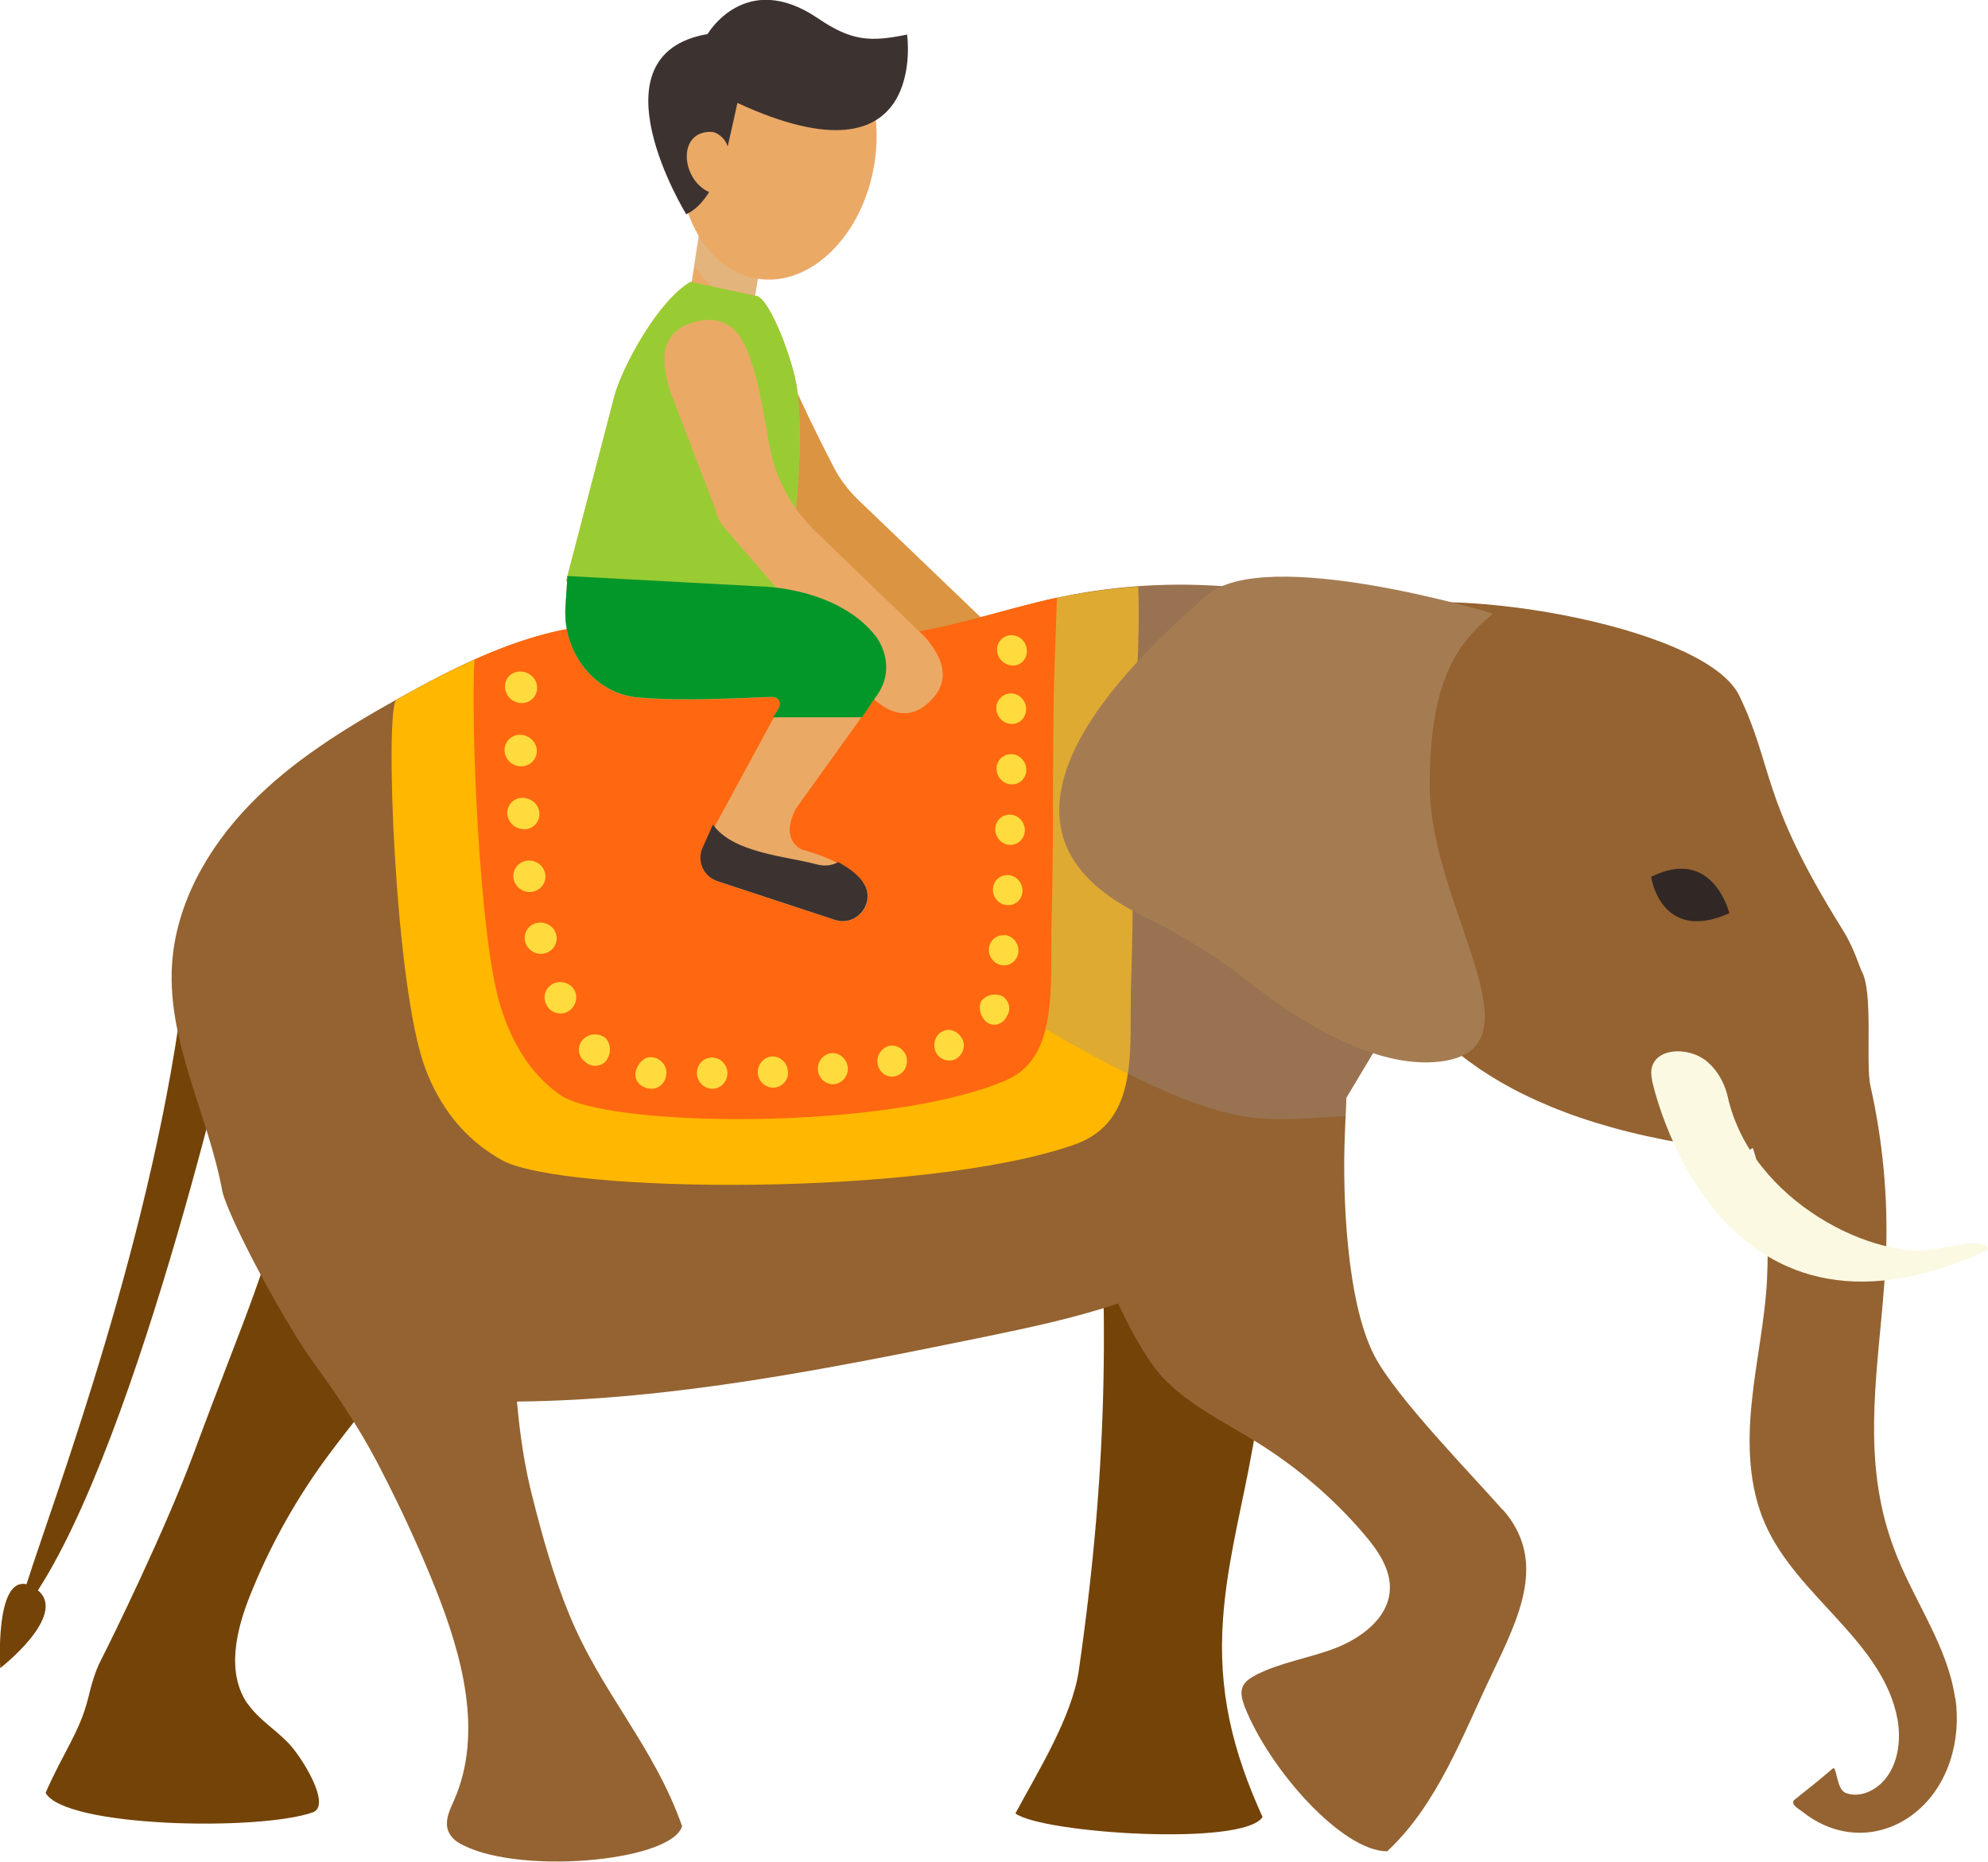
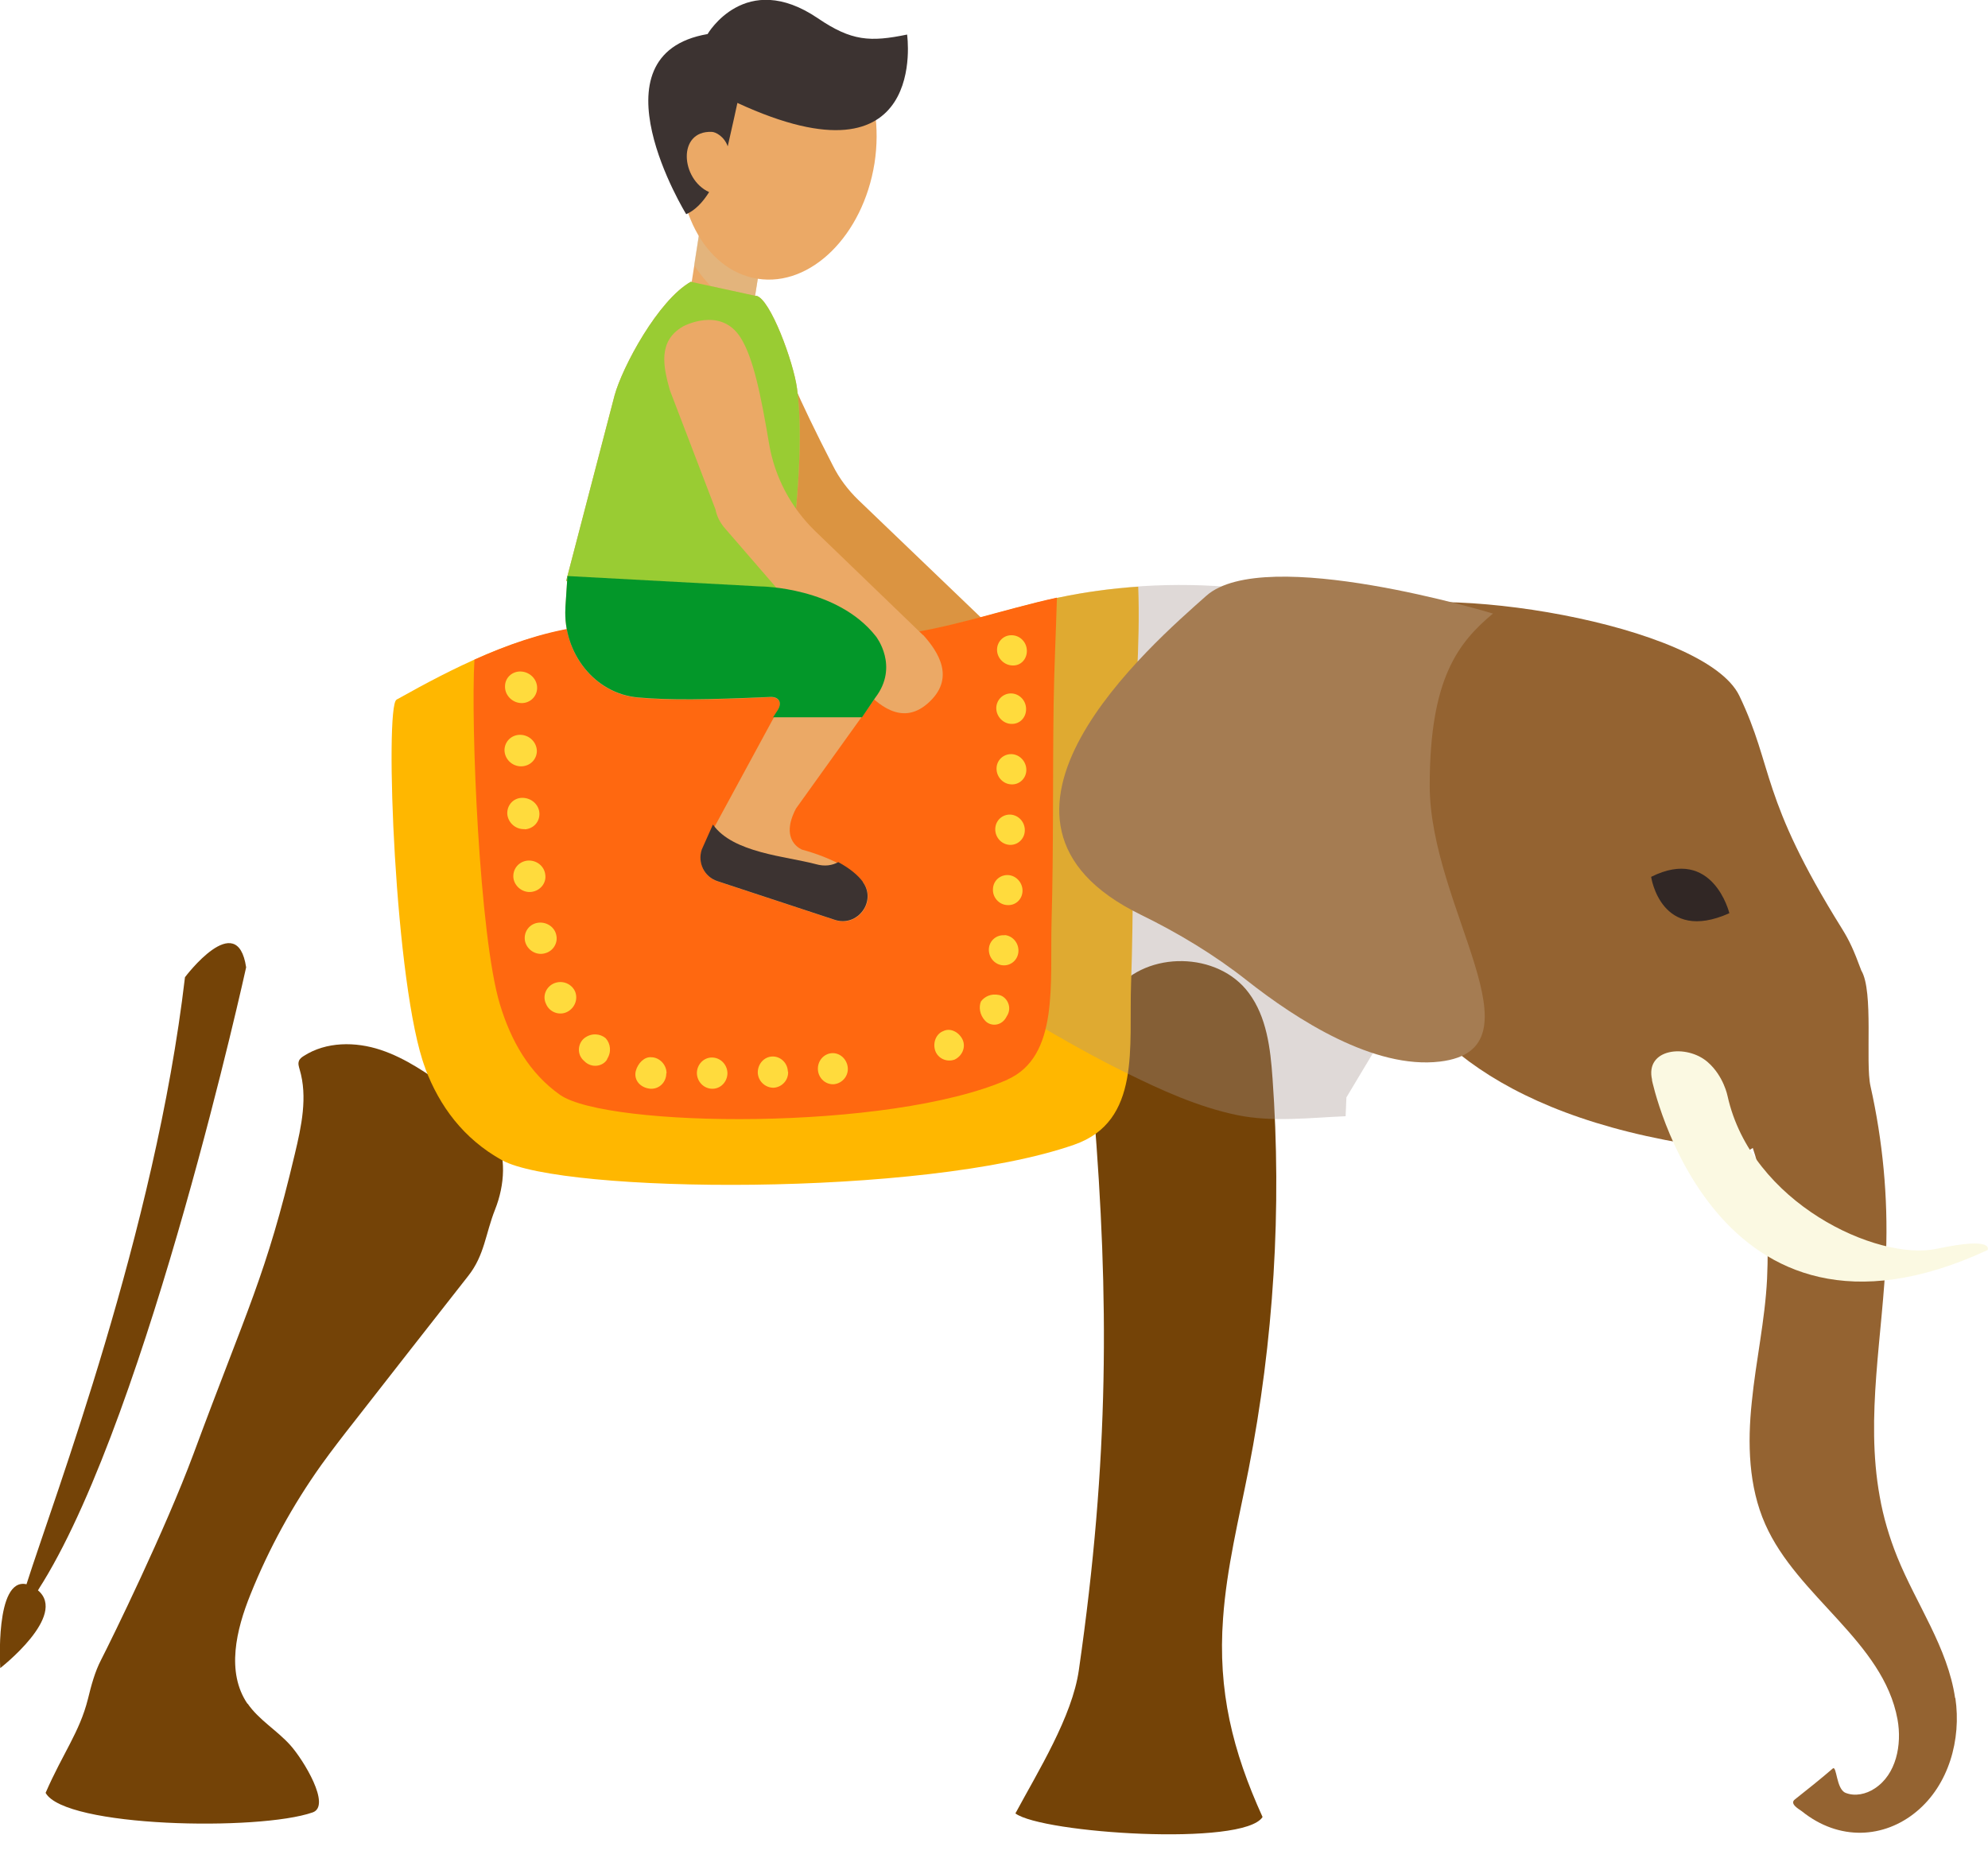
<svg xmlns="http://www.w3.org/2000/svg" viewBox="0 0 174 163" fill="none">
  <g clip-path="url(#clip0_252_569)">
    <path d="M82.962 61.103C83.23 60.547 83.185 59.791 82.984 58.968C82.159 55.631 79.171 53.251 75.736 52.873C68.421 52.05 54.705 50.537 54.705 50.537L54.527 53.295C54.371 55.831 56.177 58.322 59.3 59.857C59.3 59.857 72.882 58.567 75.067 61.036L71.365 67.62L70.874 67.442L68.934 72.981C68.577 73.982 69.112 75.094 70.138 75.427L79.237 78.497C80.999 79.098 82.538 77.073 81.445 75.583C80.754 74.627 79.483 73.737 77.275 73.136C77.275 73.136 75.781 72.135 76.584 69.533L82.962 61.125V61.103Z" fill="#EBA966" />
    <path d="M65.142 31.052L68.889 44.998C69.023 45.577 69.313 46.111 69.715 46.533L81.825 59.568L86.775 54.941L75.112 43.753C74.219 42.886 73.461 41.885 72.904 40.772C66.57 28.472 67.841 28.093 67.841 28.093L65.142 31.03V31.052Z" fill="#DB9441" />
    <path d="M86.709 54.919C88.003 56.276 89.72 58.523 87.311 60.769C85.215 62.704 83.096 60.969 81.803 59.612L86.709 54.941V54.919Z" fill="#EBA966" />
    <path d="M2.319 138.688C4.727 131.103 13.581 107.836 16.19 85.548C16.19 85.548 20.762 79.454 21.543 84.681C21.543 84.681 13.068 123.273 3.791 138.465C3.612 138.732 3.478 138.977 3.322 139.222C5.954 141.424 0.022 146.028 0.022 146.028C0.022 146.028 -0.469 138.065 2.319 138.688Z" fill="#744307" />
    <path d="M111.376 94.379C111.197 91.776 110.863 89.018 109.302 86.927C106.626 83.302 100.403 83.191 97.593 86.705C95.296 89.575 95.452 93.623 95.742 97.271C97.058 113.575 97.103 127.633 94.426 146.206C93.847 150.277 90.858 155.059 88.873 158.751C91.215 160.487 108.856 161.666 110.506 159.063C107.874 153.28 106.581 148.008 107.049 141.668C107.362 137.264 108.432 132.971 109.279 128.656C111.487 117.379 112.201 105.812 111.376 94.357V94.379Z" fill="#744307" />
    <path d="M21.655 149.143C19.782 146.384 20.674 142.669 21.923 139.578C23.529 135.574 25.625 131.748 28.145 128.211C29.059 126.944 30.018 125.698 31 124.452C34.323 120.204 37.646 115.933 40.991 111.684C42.419 109.861 42.486 108.014 43.333 105.879C44.18 103.743 44.359 101.208 43.266 99.184C42.396 97.56 40.857 96.425 39.341 95.358C37.445 94.001 35.527 92.644 33.319 91.91C31.111 91.176 28.547 91.176 26.584 92.444C26.406 92.555 26.227 92.689 26.16 92.889C26.071 93.133 26.16 93.378 26.227 93.623C26.941 96.025 26.383 98.605 25.803 101.03C23.283 111.684 21.678 114.465 16.927 127.299C14.452 133.95 9.813 143.426 8.854 145.294C8.296 146.362 7.984 147.563 7.694 148.742C6.958 151.656 5.509 153.458 3.992 156.95C5.665 159.975 22.659 160.309 27.365 158.662C29.015 158.084 26.562 154.058 25.402 152.768C24.242 151.478 22.659 150.566 21.678 149.143H21.655Z" fill="#744307" />
-     <path d="M131.536 132.193C128.77 129.034 122.191 122.339 120.273 118.647C117.843 113.909 117.486 104.567 117.709 99.272C117.753 98.116 117.798 97.07 117.843 96.092C121.411 90.13 125.001 84.147 128.57 78.163C132.227 72.069 136.018 64.373 129.172 58.456C128.124 57.544 126.919 56.832 125.671 56.231C115.501 51.338 103.681 49.959 92.663 52.294C87.713 53.34 82.895 55.142 77.877 55.675C68.756 56.654 59.501 53.495 50.423 54.941C44.848 55.831 39.718 58.434 34.79 61.192C30.151 63.794 25.557 66.619 21.855 70.445C18.153 74.271 15.365 79.187 15.053 84.503C14.651 91.287 18.242 97.626 19.468 104.322C20.048 106.702 24.843 115.777 27.653 119.581C29.593 122.25 31.422 125.008 32.961 127.922C33.072 128.144 33.184 128.345 33.296 128.567C35.057 131.97 36.663 135.44 38.09 139C40.455 144.916 42.306 151.701 39.763 157.55C39.473 158.24 39.094 158.929 39.117 159.686C39.117 160.353 39.54 160.954 40.098 161.287C44.826 164.201 58.742 163.044 59.701 159.864C57.181 152.746 52.632 148.231 49.777 141.224C48.439 137.954 47.48 134.529 46.61 131.081C45.896 128.3 45.495 125.52 45.249 122.695C58.987 122.561 72.703 119.781 86.218 117.023C90.099 116.222 94.091 115.377 97.86 114.109C99.176 116.934 100.603 119.381 101.874 120.693C104.127 123.051 107.227 124.519 110.037 126.276C113.538 128.456 116.683 131.148 119.314 134.217C120.585 135.685 121.812 137.442 121.634 139.333C121.433 141.668 119.18 143.381 116.906 144.271C114.609 145.161 112.088 145.517 109.925 146.629C109.434 146.896 108.922 147.207 108.743 147.719C108.543 148.253 108.743 148.831 108.922 149.365C111.107 154.926 117.486 162.066 121.411 162.066C125.782 158.018 128.012 151.923 130.532 146.651C133.052 141.38 135.417 136.575 131.513 132.126L131.536 132.193Z" fill="#946331" />
    <path d="M37.221 93.534C38.47 96.826 40.544 99.673 43.934 101.564C49.175 104.478 80.777 104.833 94.025 100.207C99.89 98.16 98.797 91.643 98.998 86.082C99.221 79.676 99.132 73.248 99.221 66.841C99.288 61.748 99.823 56.498 99.622 51.36C97.281 51.516 94.961 51.827 92.642 52.316C87.691 53.362 82.874 55.164 77.856 55.697C68.734 56.676 59.479 53.518 50.402 54.964C44.826 55.853 39.697 58.456 34.768 61.214C34.746 61.214 34.724 61.236 34.701 61.258C33.653 61.859 34.545 86.46 37.221 93.511V93.534Z" fill="#FFB700" />
    <g style="mix-blend-mode:multiply" opacity="0.35">
      <path d="M129.15 58.478C128.102 57.566 126.898 56.854 125.649 56.254C115.48 51.36 103.682 49.981 92.642 52.317C91.549 52.561 90.457 52.828 89.364 53.095C88.516 54.185 87.691 55.297 86.933 56.454C84.993 59.39 83.231 62.393 81.513 65.463C80.599 67.131 79.707 68.821 78.837 70.512C77.923 72.336 77.611 74.404 77.99 76.406C78.837 81.011 82.406 84.681 86.465 87.106C90.412 89.441 94.337 91.843 98.463 93.868C101.608 95.424 104.864 96.915 108.32 97.626C111.376 98.249 114.654 97.849 117.776 97.716C117.799 97.137 117.821 96.581 117.844 96.07C121.412 90.108 125.002 84.125 128.571 78.141C132.228 72.046 136.019 64.35 129.173 58.434L129.15 58.478Z" fill="#A3918B" />
    </g>
    <path d="M171.121 148.653C170.475 144.226 167.732 140.445 166.059 136.308C165.368 134.595 164.832 132.793 164.52 130.992C163.249 123.985 164.81 116.823 165.078 109.705C165.256 104.811 164.788 99.873 163.717 95.091C163.249 93.022 164.007 86.794 162.915 84.97C162.223 83.102 161.866 82.345 161.22 81.3C153.994 69.711 155.287 67.264 152.232 60.903C149.176 54.563 125.157 50.826 119.18 53.673C113.203 56.521 121.522 63.594 119.805 69.333C119.805 69.333 111.843 96.67 152.856 100.83C152.856 100.83 153.057 100.719 153.414 100.496C154.663 104.166 154.819 108.659 154.663 111.951C154.484 115.577 153.681 119.136 153.325 122.74C152.946 126.343 153.035 130.124 154.506 133.439C157.316 139.8 164.832 143.693 166.081 150.522C166.483 152.746 165.97 155.348 164.074 156.572C163.338 157.061 162.357 157.284 161.532 156.95C160.707 156.616 160.774 154.548 160.417 154.815C159.524 155.593 158.03 156.794 157.094 157.528C156.603 157.906 157.451 158.374 157.696 158.552C160.974 161.198 164.922 160.931 167.732 158.596C170.564 156.26 171.679 152.279 171.144 148.653H171.121Z" fill="#946331" />
    <path d="M144.516 76.762C144.516 76.762 145.363 82.635 151.362 79.943C151.362 79.943 149.935 74.049 144.516 76.762Z" fill="#312725" />
    <path d="M144.583 94.535C144.583 94.535 149.958 120.537 173.955 109.438C173.955 109.438 174.69 108.215 169.494 109.326C164.298 110.416 153.281 105.3 151.207 95.958C151.207 95.958 150.872 94.201 149.467 92.978C147.638 91.376 143.936 91.754 144.605 94.557L144.583 94.535Z" fill="#FBF9E2" />
    <path d="M130.689 53.718C130.689 53.718 110.684 47.623 105.577 52.161C100.849 56.365 82.896 71.802 99.846 80.076C103.124 81.678 106.269 83.569 109.145 85.838C113.494 89.263 120.274 93.623 126.028 92.933C135.35 91.821 125.136 79.454 125.136 68.777C125.136 59.368 127.634 56.254 130.689 53.696V53.718Z" fill="#A57C52" />
    <path d="M88.159 94.513C92.731 92.488 91.884 86.06 92.04 80.61C92.219 74.293 92.129 67.976 92.219 61.637C92.263 58.567 92.419 55.453 92.508 52.317C87.624 53.384 82.874 55.119 77.901 55.653C68.779 56.632 59.524 53.473 50.447 54.919C47.347 55.408 44.381 56.454 41.526 57.744C41.192 63.349 41.95 81.967 43.757 87.928C44.738 91.176 46.366 93.979 49.02 95.847C53.123 98.716 77.834 99.05 88.182 94.513H88.159Z" fill="#FF6810" />
    <path d="M45.584 61.547C44.804 61.503 44.179 60.836 44.202 60.08C44.202 59.301 44.871 58.723 45.651 58.789C46.432 58.856 47.034 59.501 47.012 60.258C46.989 61.014 46.343 61.592 45.584 61.547Z" fill="#FFDB3D" />
    <path d="M45.606 67.086C44.825 67.086 44.178 66.463 44.156 65.685C44.156 64.906 44.781 64.306 45.561 64.328C46.342 64.35 46.966 64.973 46.989 65.73C46.989 66.486 46.386 67.086 45.606 67.086Z" fill="#FFDB3D" />
    <path d="M45.917 72.581C45.137 72.625 44.468 72.024 44.401 71.268C44.356 70.49 44.936 69.844 45.717 69.844C46.497 69.844 47.166 70.423 47.211 71.179C47.255 71.935 46.698 72.558 45.917 72.603V72.581Z" fill="#FFDB3D" />
    <path d="M46.543 78.075C45.785 78.186 45.049 77.63 44.938 76.874C44.848 76.095 45.383 75.427 46.164 75.339C46.944 75.272 47.636 75.806 47.725 76.562C47.837 77.296 47.301 77.963 46.543 78.075Z" fill="#FFDB3D" />
    <path d="M47.68 83.457C46.944 83.658 46.163 83.191 45.962 82.434C45.784 81.656 46.275 80.922 47.033 80.788C47.791 80.655 48.527 81.122 48.683 81.834C48.862 82.546 48.416 83.279 47.68 83.457Z" fill="#FFDB3D" />
    <path d="M49.664 88.573C48.995 88.93 48.103 88.64 47.791 87.884C47.434 87.15 47.835 86.327 48.549 86.06C49.285 85.793 50.043 86.149 50.333 86.794C50.601 87.439 50.333 88.218 49.664 88.573Z" fill="#FFDB3D" />
    <path d="M53.145 92.733C52.766 93.378 51.762 93.534 51.138 92.889C50.446 92.31 50.58 91.332 51.138 90.887C51.762 90.397 52.543 90.486 53.011 90.887C53.435 91.354 53.546 92.088 53.123 92.733H53.145Z" fill="#FFDB3D" />
    <path d="M58.318 93.957C58.318 94.713 57.738 95.335 56.958 95.313C56.043 95.246 55.463 94.557 55.642 93.778C55.82 93.067 56.422 92.488 57.002 92.555C57.693 92.555 58.34 93.178 58.34 93.957H58.318Z" fill="#FFDB3D" />
    <path d="M63.67 93.934C63.67 94.691 63.09 95.313 62.355 95.313C61.618 95.313 61.017 94.713 60.994 93.956C60.994 93.2 61.574 92.577 62.31 92.577C63.046 92.577 63.648 93.178 63.67 93.934Z" fill="#FFDB3D" />
    <path d="M68.978 93.801C69.023 94.557 68.443 95.18 67.707 95.224C66.971 95.224 66.347 94.646 66.324 93.889C66.324 93.133 66.882 92.51 67.596 92.488C68.309 92.466 68.933 93.044 68.956 93.801H68.978Z" fill="#FFDB3D" />
    <path d="M74.198 93.422C74.287 94.156 73.752 94.824 73.016 94.913C72.28 94.98 71.633 94.401 71.588 93.645C71.544 92.889 72.079 92.266 72.77 92.199C73.484 92.132 74.109 92.689 74.198 93.422Z" fill="#FFDB3D" />
-     <path d="M79.349 92.644C79.505 93.378 79.037 94.067 78.323 94.223C77.588 94.379 76.918 93.845 76.807 93.111C76.695 92.377 77.186 91.71 77.855 91.554C78.524 91.421 79.216 91.91 79.371 92.644H79.349Z" fill="#FFDB3D" />
    <path d="M84.211 90.931C84.567 91.576 84.278 92.399 83.564 92.755C82.85 93.022 82.07 92.644 81.847 91.954C81.624 91.243 81.958 90.487 82.561 90.264C83.118 89.975 83.854 90.286 84.211 90.931Z" fill="#FFDB3D" />
    <path d="M87.444 87.105C88.113 87.239 88.648 88.173 88.113 88.974C87.689 89.841 86.731 89.886 86.24 89.374C85.727 88.84 85.66 88.129 85.861 87.662C86.173 87.261 86.708 86.95 87.444 87.105Z" fill="#FFDB3D" />
    <path d="M87.934 81.856C88.648 81.923 89.183 82.568 89.138 83.302C89.094 84.036 88.469 84.57 87.756 84.503C87.042 84.436 86.507 83.791 86.552 83.057C86.596 82.345 87.221 81.811 87.934 81.878V81.856Z" fill="#FFDB3D" />
    <path d="M88.247 76.606C88.96 76.651 89.518 77.296 89.496 78.008C89.474 78.742 88.871 79.298 88.135 79.231C87.422 79.187 86.864 78.542 86.909 77.83C86.931 77.096 87.533 76.562 88.269 76.606H88.247Z" fill="#FFDB3D" />
    <path d="M88.448 71.312C89.162 71.357 89.719 71.98 89.697 72.714C89.675 73.448 89.073 74.004 88.359 73.96C87.645 73.915 87.088 73.292 87.11 72.558C87.132 71.824 87.734 71.268 88.471 71.312H88.448Z" fill="#FFDB3D" />
    <path d="M88.537 66.019C89.25 66.041 89.83 66.664 89.83 67.398C89.83 68.132 89.228 68.71 88.514 68.665C87.8 68.643 87.221 68.02 87.221 67.287C87.221 66.552 87.823 65.996 88.537 66.019Z" fill="#FFDB3D" />
    <path d="M88.471 60.703C89.185 60.703 89.787 61.281 89.809 62.037C89.832 62.793 89.274 63.394 88.538 63.371C87.824 63.371 87.222 62.749 87.2 62.037C87.177 61.325 87.735 60.725 88.449 60.703H88.471Z" fill="#FFDB3D" />
    <path d="M88.537 55.609C89.251 55.609 89.853 56.187 89.876 56.943C89.898 57.7 89.34 58.3 88.605 58.255C87.891 58.233 87.288 57.633 87.266 56.921C87.244 56.209 87.802 55.609 88.515 55.609H88.537Z" fill="#FFDB3D" />
    <path d="M66.995 20.153L65.813 27.648L65.323 30.785L59.724 29.918L60.773 23.2L61.375 19.285L66.995 20.153Z" fill="#EBA966" />
    <g style="mix-blend-mode:multiply" opacity="0.5">
      <path d="M61.374 19.285L60.75 23.2C61.798 24.846 63.359 26.381 65.656 27.604C65.701 27.626 65.768 27.648 65.812 27.671L66.995 20.175L61.374 19.307V19.285Z" fill="#DBBF92" />
    </g>
    <path d="M66.192 25.913L60.46 24.668C57.606 26.292 54.483 32.097 53.792 34.611L49.555 50.849L68.489 53.362C68.489 53.362 70.719 41.15 69.76 34.01C69.448 31.675 67.418 26.158 66.192 25.891V25.913Z" fill="#EBA966" />
    <path d="M66.192 25.913L60.46 24.668C57.606 26.292 54.483 32.097 53.792 34.611L49.555 50.849L68.489 53.362C68.489 53.362 70.719 41.15 69.76 34.01C69.448 31.675 67.418 26.158 66.192 25.891V25.913Z" fill="#99CC33" />
    <path d="M59.656 11.656C58.675 17.973 61.641 23.667 66.302 24.401C70.963 25.135 75.535 20.597 76.539 14.303C77.52 7.985 74.554 2.291 69.893 1.557C65.232 0.823 60.66 5.361 59.656 11.656Z" fill="#EBA966" />
    <path d="M79.394 3.025C76.16 3.692 74.532 3.603 71.588 1.602C65.233 -2.714 61.932 2.981 61.932 2.981C51.472 4.782 60.059 18.751 60.059 18.751C60.839 18.418 61.508 17.706 62.066 16.816C59.59 15.704 59.255 11.433 62.288 11.544C62.645 11.544 63.404 11.967 63.694 12.812C64.028 11.389 64.541 9.009 64.541 9.009C81.379 16.794 79.394 3.025 79.394 3.025Z" fill="#3C3331" />
    <path d="M80.8 55.609L71.367 46.511C69.225 44.443 67.798 41.751 67.308 38.815C66.616 34.7 65.947 31.319 64.809 29.539C63.048 26.781 59.769 28.583 59.769 28.583C57.562 29.873 58.052 32.097 58.632 34.166L62.624 44.598C62.736 45.199 63.026 45.755 63.427 46.222L75.514 60.191L75.76 59.99L75.492 60.213C76.786 61.659 78.904 63.55 81.157 61.614C83.722 59.412 82.094 57.032 80.8 55.587V55.609Z" fill="#EBA966" />
    <path d="M76.606 61.103C78.725 58.344 76.673 55.742 76.673 55.742C73.283 51.404 66.593 51.36 66.593 51.36L49.666 50.448L49.487 53.206C49.487 53.206 49.487 53.251 49.487 53.273C49.286 57.144 52.007 60.747 55.865 61.081C58.675 61.325 61.775 61.281 67.395 61.036C68.176 60.992 68.488 61.525 68.064 62.193L61.441 74.404C61.062 75.539 61.664 76.784 62.824 77.162L73.082 80.543C75.067 81.211 76.784 78.92 75.536 77.229C74.755 76.162 72.681 75.049 70.206 74.382C70.206 74.382 68.176 73.626 69.67 70.779L76.606 61.103Z" fill="#EBA966" />
    <path d="M68.064 62.17L67.663 62.793H75.447L76.606 61.081C78.725 58.322 76.673 55.72 76.673 55.72C73.283 51.382 66.593 51.338 66.593 51.338L49.666 50.426L49.487 53.184C49.487 53.184 49.487 53.228 49.487 53.251C49.286 57.121 52.007 60.724 55.865 61.058C58.675 61.303 61.775 61.258 67.395 61.014C68.176 60.969 68.488 61.503 68.064 62.17Z" fill="#039729" />
    <path d="M75.535 77.207C75.067 76.584 74.353 76.006 73.372 75.472C72.837 75.761 72.19 75.872 71.409 75.65C68.822 74.96 64.139 74.671 62.399 72.18L61.418 74.382C61.039 75.516 61.641 76.762 62.8 77.14L73.059 80.521C75.044 81.189 76.761 78.897 75.513 77.207H75.535Z" fill="#3C3331" />
  </g>
  <defs>
    <clipPath id="clip0_252_569">
      <rect width="43.5" height="40.75" fill="white" transform="scale(4)" />
    </clipPath>
  </defs>
</svg>